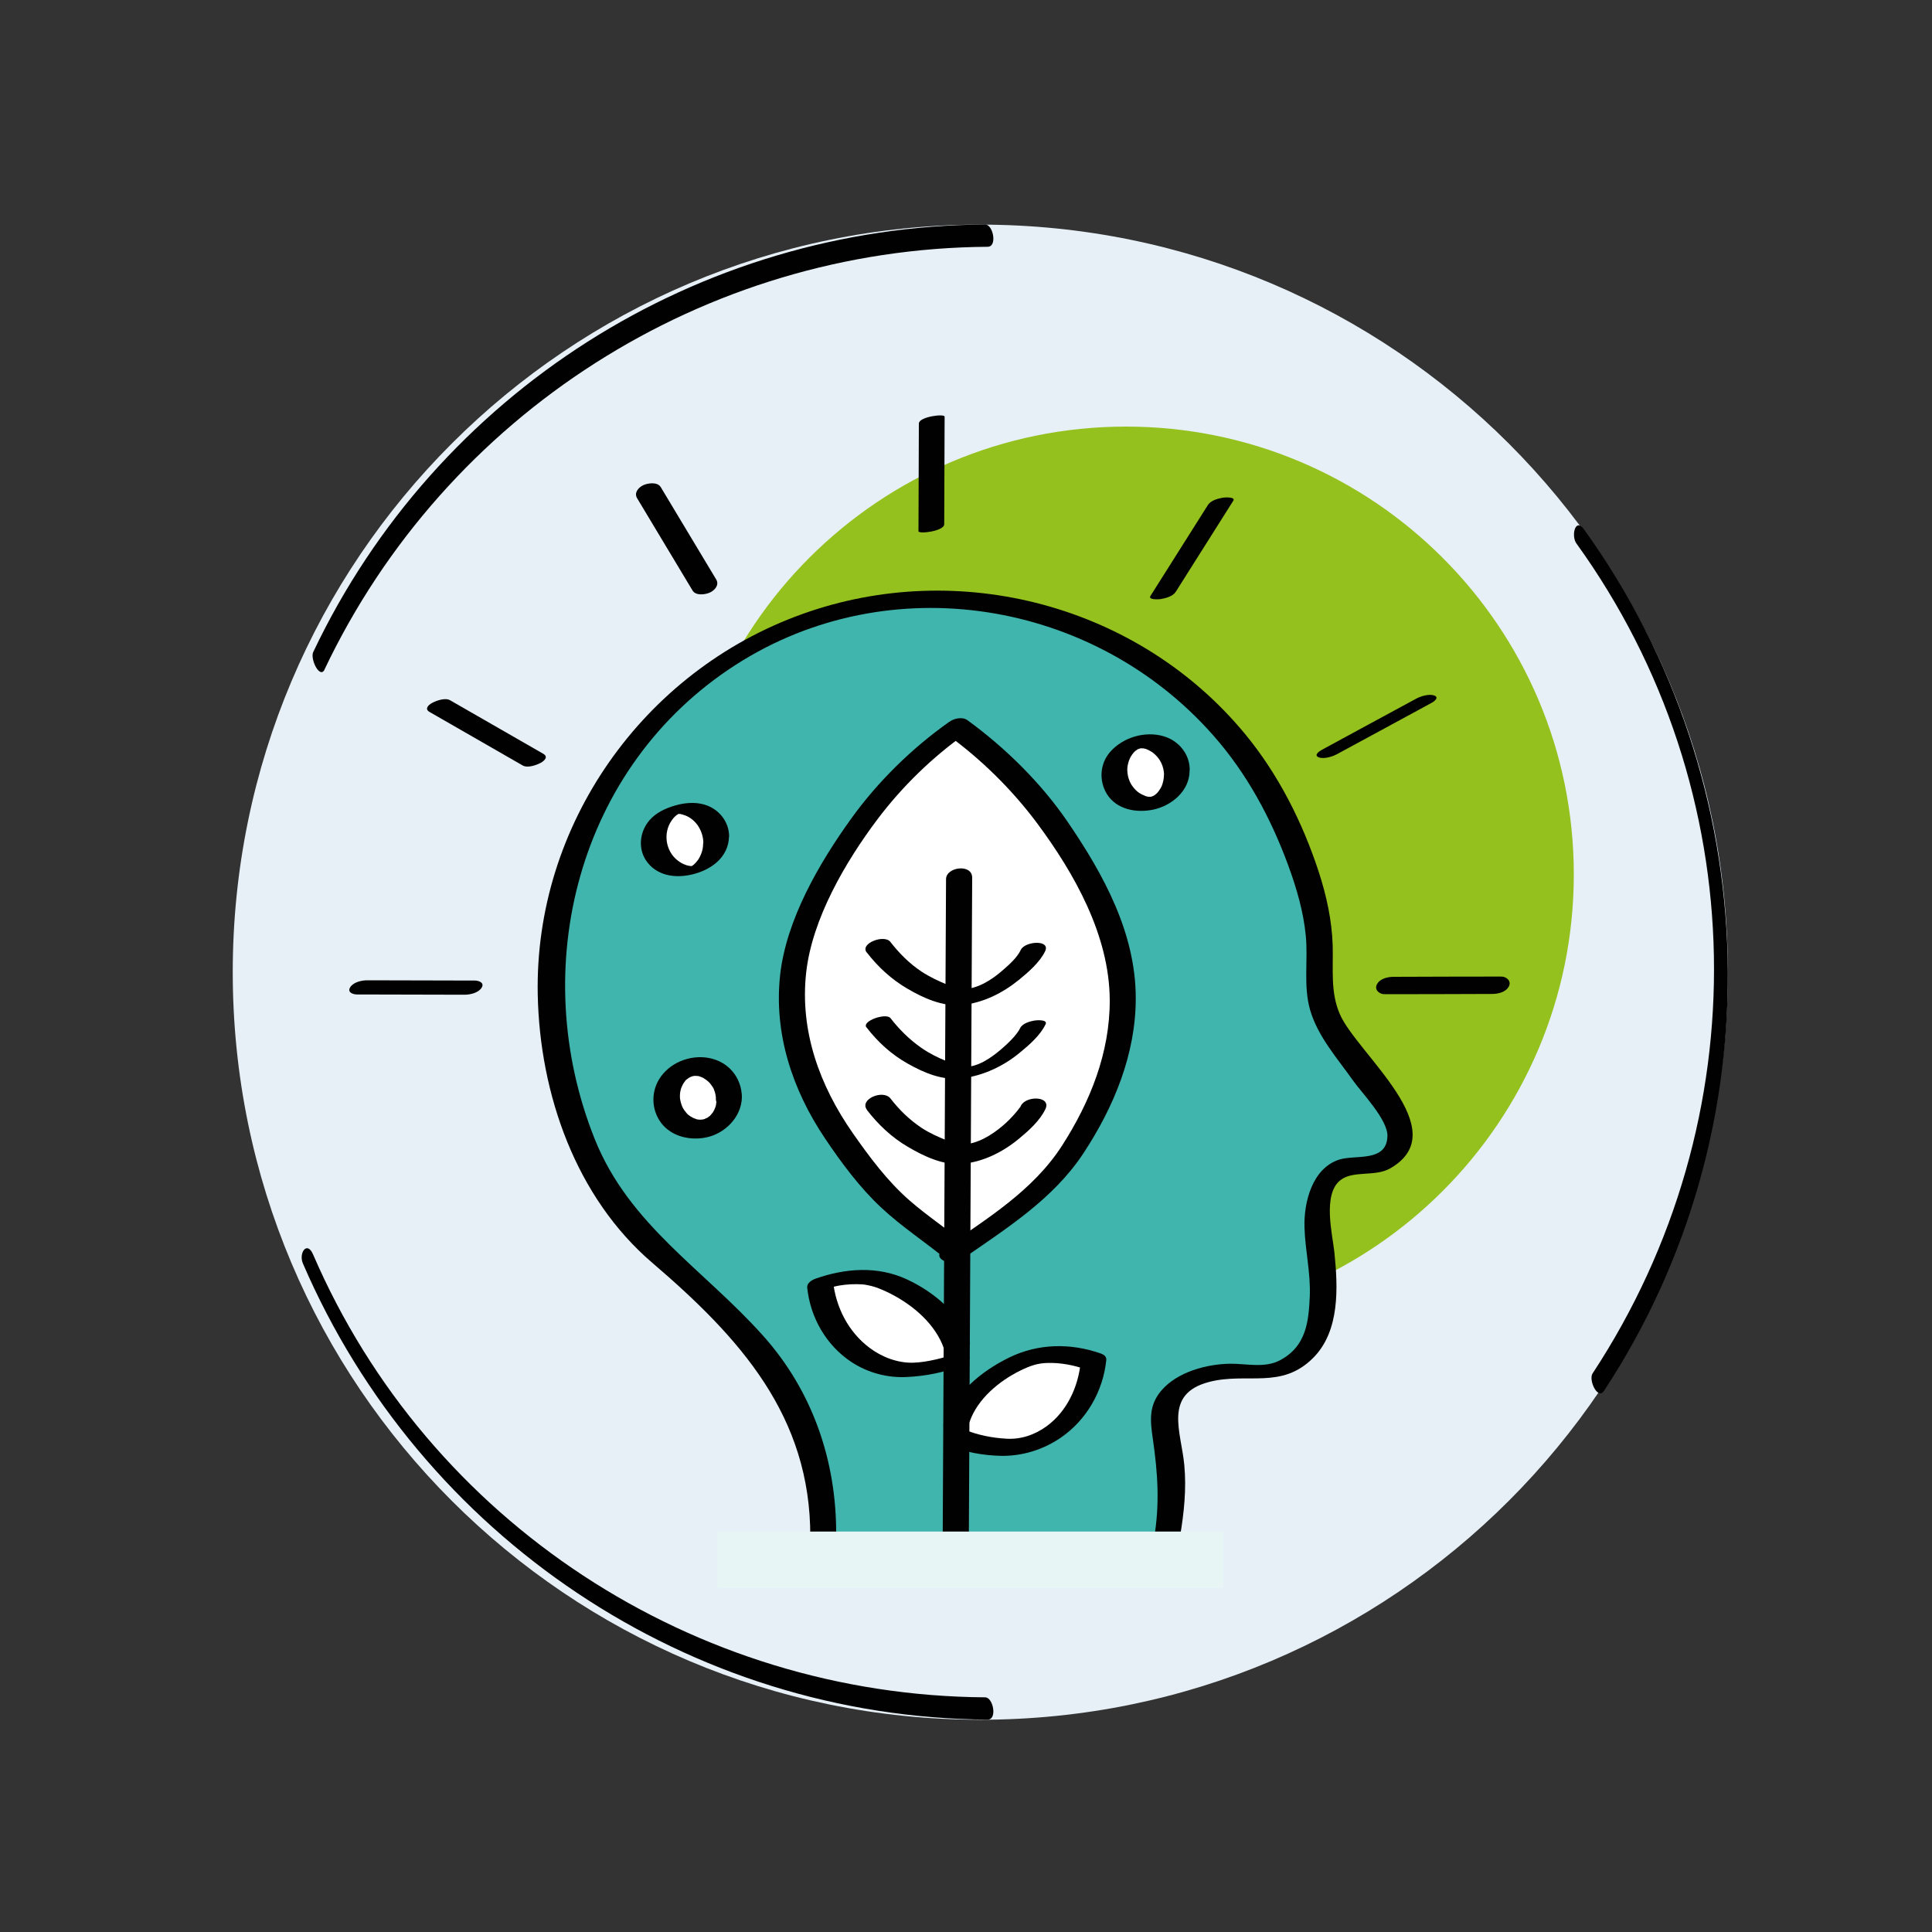
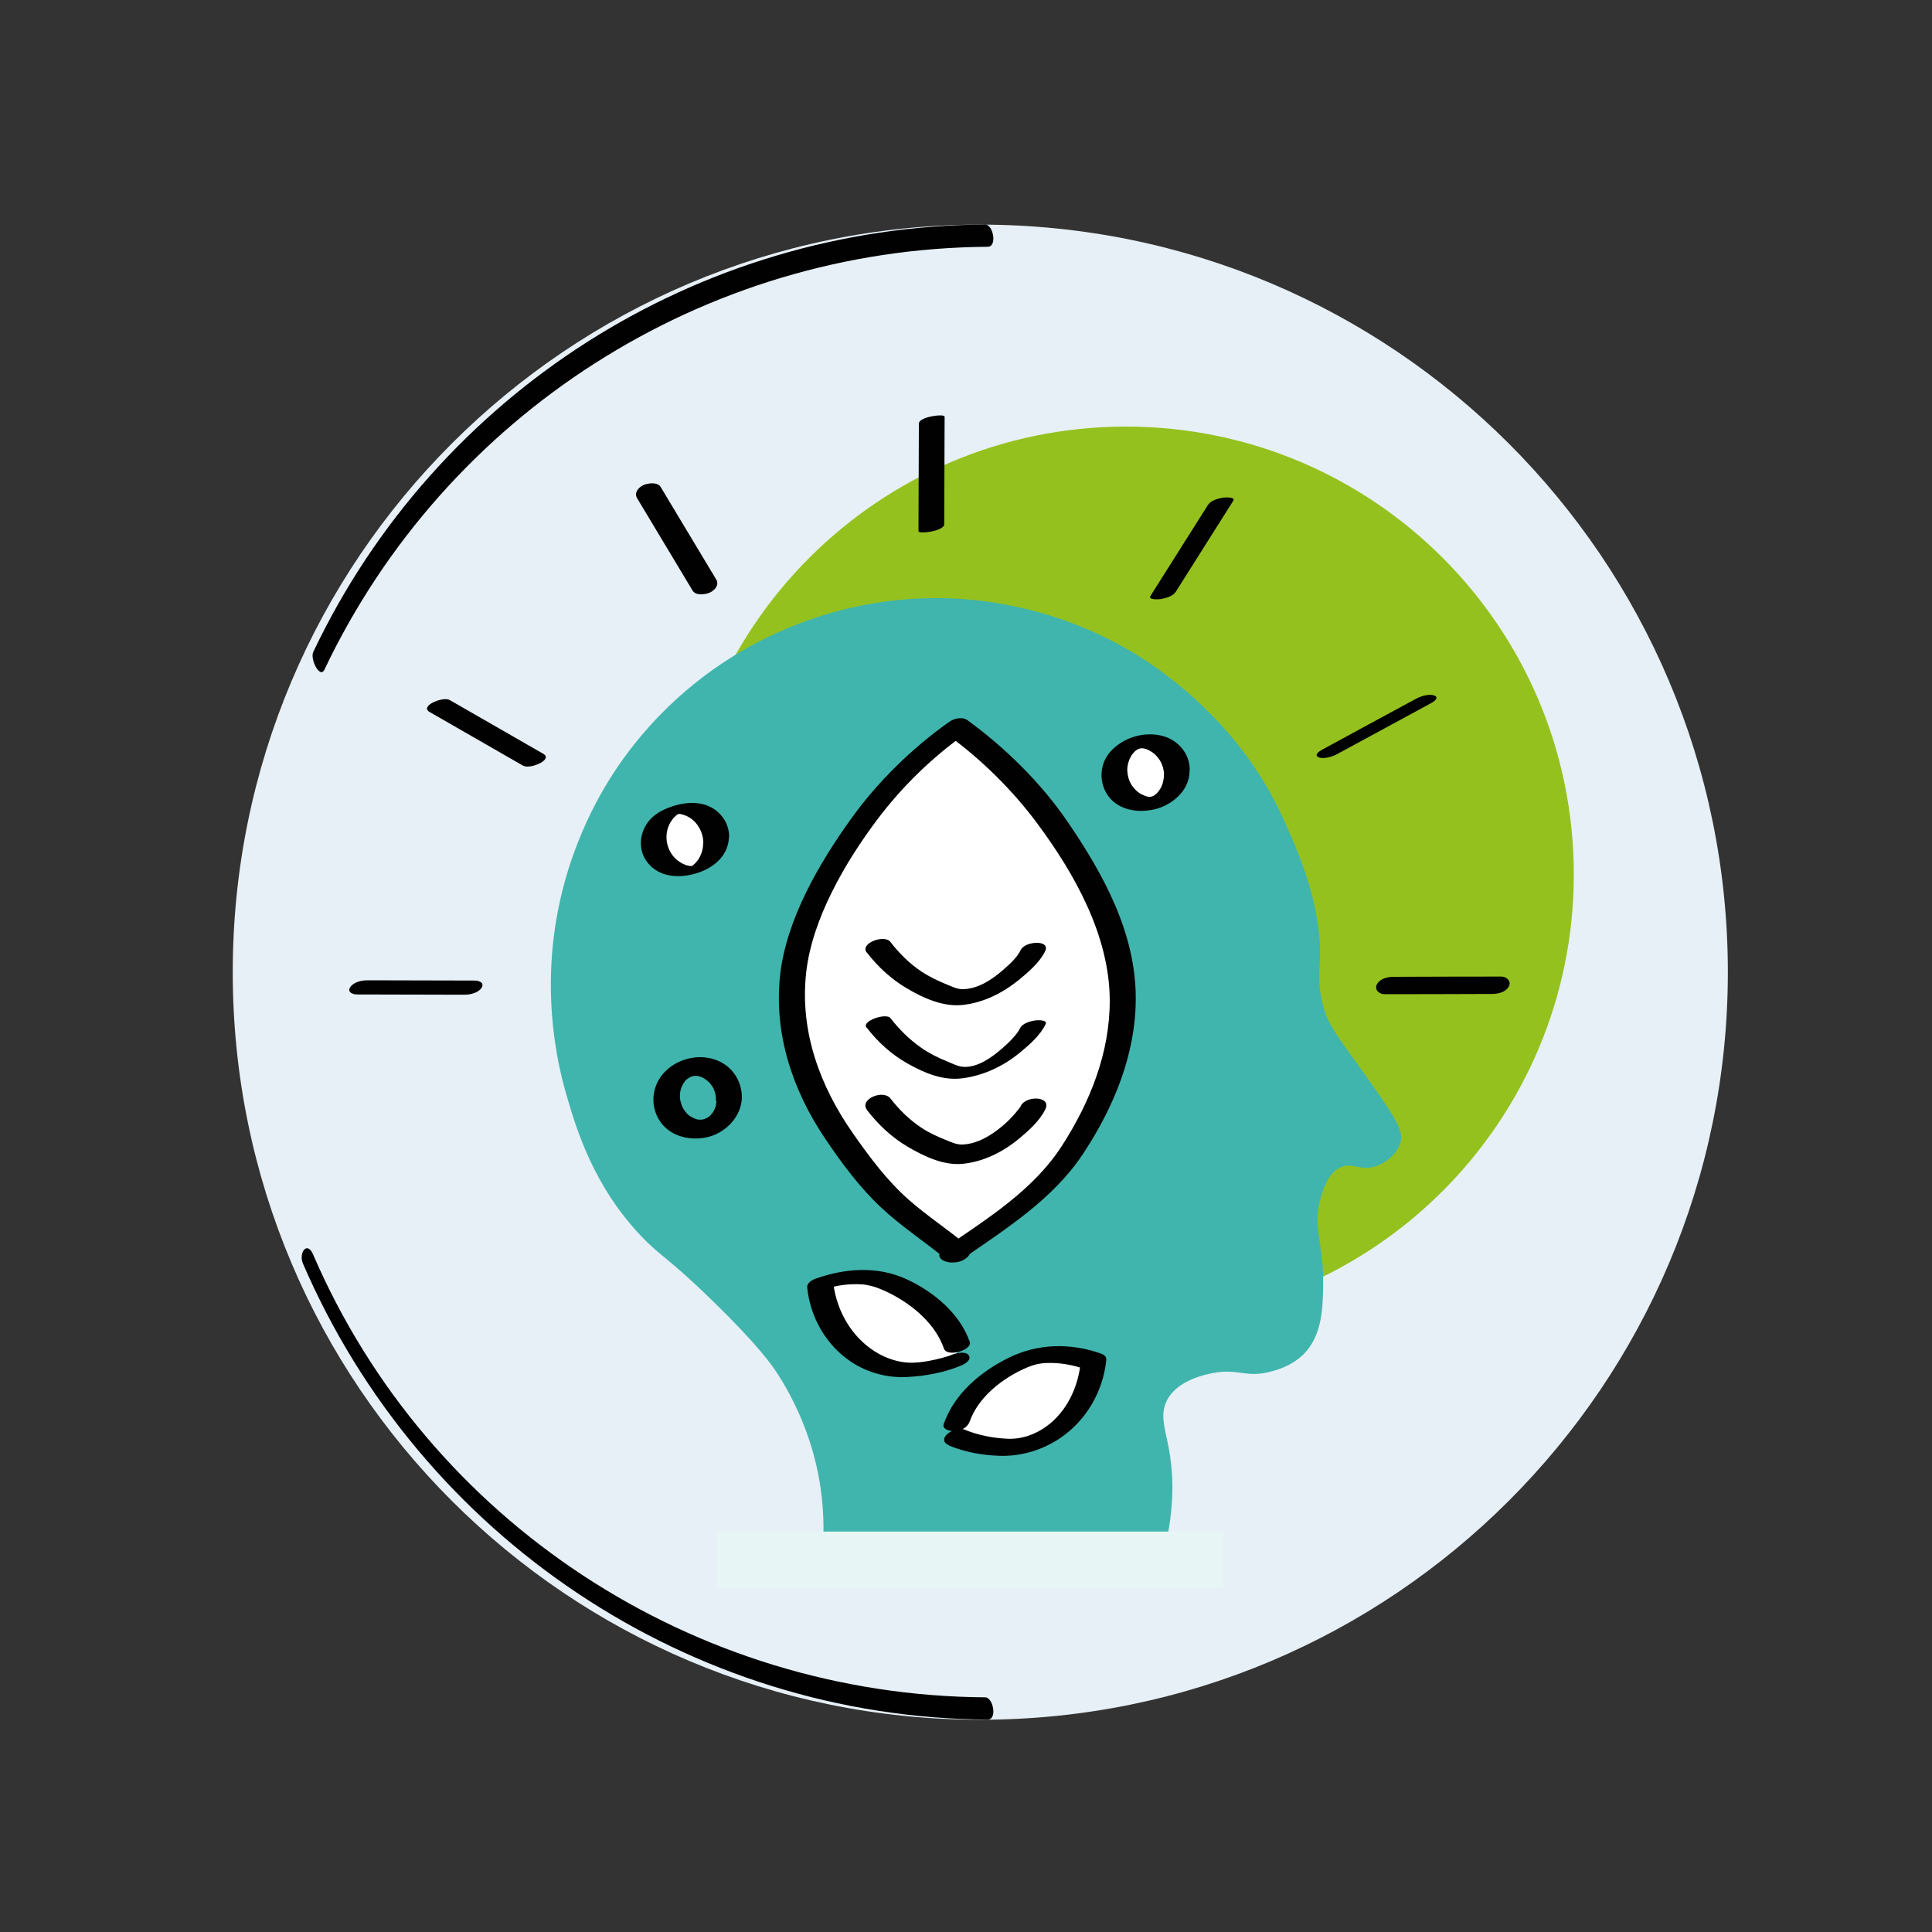
<svg xmlns="http://www.w3.org/2000/svg" id="Layer_1" viewBox="0 0 150 150">
  <rect x="0" y="0" width="150" height="150" fill="#333333" stroke="none" />
  <defs>
    <style>.cls-1{fill:none;}.cls-2{clip-path:url(#clippath);}.cls-3{fill:#010101;}.cls-4{fill:#e7f6f5;}.cls-5{fill:#e7f0f6;}.cls-6{fill:#fff;}.cls-7{fill:#40b5ad;}.cls-8{fill:#95c11f;}</style>
    <clipPath id="clippath">
      <rect class="cls-1" x="18.07" y="17.44" width="116.08" height="116.08" />
    </clipPath>
  </defs>
  <g class="cls-2">
    <path class="cls-5" d="m18.07,75.48c0,32.05,25.99,58.04,58.04,58.04s58.04-25.99,58.04-58.04-25.99-58.04-58.04-58.04-58.04,25.99-58.04,58.04" />
    <path class="cls-3" d="m25.19,51.99c9.43-19.86,29.49-32.68,51.49-32.83.77,0,.43-1.73-.19-1.73-22.3.15-42.6,13.04-52.17,33.19-.26.55.52,2.12.88,1.36" />
    <path class="cls-3" d="m76.49,131.78c-22.6-.15-43.21-13.58-52.18-34.38-.47-1.1-1.14-.11-.79.7,9.15,21.22,30.01,35.25,53.16,35.41.77,0,.43-1.73-.19-1.73" />
-     <path class="cls-3" d="m122.39,42.19c13.82,19.16,14.23,44.73,1.26,64.44-.34.51.4,2.09.88,1.36,13.42-20.39,12.7-47.13-1.55-66.89-.68-.95-1.01.51-.59,1.09" />
    <path class="cls-8" d="m87.42,102.66c19.2,0,34.77-15.57,34.77-34.77s-15.57-34.77-34.77-34.77-34.77,15.57-34.77,34.77,15.57,34.77,34.77,34.77" />
    <path class="cls-7" d="m90.62,119.37c.6-2.97.43-5.28.13-6.9-.29-1.56-.73-2.65-.13-3.78.82-1.55,2.97-1.97,3.52-2.08,1.99-.4,2.6.41,4.56-.13.49-.13,1.58-.44,2.47-1.3,1.52-1.48,1.54-3.72,1.56-5.6.03-3.26-.91-4.35-.13-6.77.22-.7.61-1.85,1.56-2.21.86-.33,1.41.27,2.47,0,.89-.22,1.8-.97,2.08-1.82.3-.91-.18-1.76-2.73-5.34-2.25-3.15-2.85-3.85-3.25-5.34-.41-1.51-.3-2.69-.26-3.39.22-4.37-1.68-8.58-2.86-11.2-3.54-7.82-10.11-11.93-11.72-12.89-6.03-3.58-11.75-4.09-14.32-4.17-8.12-.24-14.07,2.91-16.54,4.43-4.67,2.87-7.47,6.36-8.85,8.33-1.29,1.84-4.1,6.3-5.08,12.76-.33,2.19-.84,7.19.91,13.15.72,2.46,2.03,6.9,5.73,10.81,1.56,1.65,2.05,1.62,5.6,5.08,3.61,3.52,4.63,5.03,5.08,5.73,1.7,2.67,2.44,5.07,2.73,6.12.71,2.58.82,4.82.78,6.38" />
    <path class="cls-6" d="m74.32,97.27c-1.12-.97-4.61-3.25-6.23-5.24-2.69-3.3-6.1-7.48-6.51-12.89-.33-4.34.14-6.68,4.27-13.68,3.03-5.15,8.5-8.97,8.5-8.97,0,0,5.35,3.86,8.33,8.85,2.57,4.31,4.11,6.89,4.43,10.81.52,6.41-2.65,11.28-4.04,13.41-2.31,3.55-7.36,6.57-9.11,7.81" />
    <path class="cls-3" d="m75.09,96.7c-1.47-1.22-3.07-2.27-4.51-3.53-1.69-1.48-3.08-3.35-4.36-5.18-2.58-3.69-4.13-7.93-3.63-12.47.46-4.18,3.05-8.6,5.52-11.89,1.91-2.54,4.29-4.86,6.9-6.7-.48.04-.95.08-1.43.13,2.61,1.9,5,4.25,6.93,6.84,2.92,3.93,5.62,8.72,5.65,13.73.02,4.09-1.52,7.92-3.7,11.31-2.25,3.5-5.81,5.66-9.16,7.99-1.11.77.52,1.44,1.32.89,3.46-2.41,7.12-4.68,9.49-8.27,2.37-3.6,4.08-7.71,4.07-12.08-.01-5.04-2.5-9.58-5.28-13.65-2.06-3.02-4.82-5.74-7.78-7.9-.4-.3-1.06-.14-1.43.13-2.89,2.04-5.56,4.66-7.62,7.53-2.47,3.44-5.02,7.81-5.5,12.11-.5,4.56.95,8.93,3.48,12.69,1.27,1.89,2.69,3.81,4.36,5.37,1.61,1.51,3.46,2.7,5.15,4.1.67.55,2.42-.41,1.54-1.14" />
    <path class="cls-6" d="m74.27,111.61c.56.25,2.91.91,4.5.73,1.8-.21,2.97-1.11,3.39-1.43,2.33-1.84,2.67-4.6,2.73-5.21-.76-.27-2.1-.64-3.78-.52-2.08.15-5.88,2.4-6.84,5.28" />
    <path class="cls-3" d="m73.68,112.23c1.22.52,2.69.77,4,.8,1.66.04,3.31-.47,4.68-1.41,2-1.37,3.28-3.61,3.53-6.01.03-.29-.17-.43-.41-.52-2.36-.83-4.88-.79-7.13.31-2.19,1.07-4.26,2.8-5.08,5.16-.16.46.62.58.9.55.47-.04.95-.28,1.12-.75.62-1.76,2.29-3.14,3.91-3.94.79-.39,1.36-.58,2.11-.6,1.02-.03,2.03.16,3,.5-.14-.17-.28-.34-.41-.52-.2,1.91-1.07,3.79-2.65,4.94-.91.66-1.98,1.03-3.12.96-1.08-.06-2.24-.28-3.25-.71-.74-.31-2.32.75-1.18,1.23" />
    <path class="cls-6" d="m74.28,105.6c-.56.25-2.91.91-4.5.73-1.8-.21-2.97-1.11-3.39-1.43-2.33-1.84-2.67-4.6-2.73-5.21.76-.27,2.1-.64,3.78-.52,2.08.15,5.88,2.4,6.84,5.28" />
    <path class="cls-3" d="m73.89,105.19c-.09.04-.17.07-.26.1.19-.07-.06.01-.11.03-.29.09-.58.16-.87.23-.57.13-1.16.23-1.75.25-1.21.03-2.42-.43-3.38-1.15-1.67-1.25-2.64-3.18-2.85-5.23-.2.22-.4.45-.6.67.18-.06.72-.22,1.09-.28.59-.1,1.2-.13,1.8-.09.2.01.63.1.93.19.44.14.87.34,1.29.55,1.74.9,3.45,2.35,4.11,4.25.24.69,2.22.12,2-.53-.77-2.21-2.81-3.89-4.88-4.85-2.28-1.06-4.8-.87-7.13-.04-.27.1-.64.34-.61.67.24,2.32,1.46,4.47,3.41,5.77,1.28.85,2.81,1.26,4.34,1.18,1.42-.07,2.94-.35,4.25-.91.27-.12.8-.44.53-.79-.26-.34-1.02-.14-1.32-.02" />
    <path class="cls-6" d="m91.36,59.98c0,1.34-1.09,2.43-2.43,2.43s-2.43-1.09-2.43-2.43,1.09-2.43,2.43-2.43,2.43,1.09,2.43,2.43" />
    <path class="cls-3" d="m90.37,60.11c0,.22-.03.44-.09.66-.07.26-.12.35-.25.55-.06.09-.12.17-.19.25.09-.11,0,0-.02.02-.04.04-.08.07-.12.1,0,0-.17.13-.06.05.11-.08-.06.03-.07.04-.02.01-.2.1-.06.03.16-.07-.11.03-.12.05.07-.08.2-.06.08-.03-.02,0-.04.01-.06.02-.11.03-.08.02.08-.01,0,0-.13.02-.13.02-.22.03.21.01-.02,0-.04,0-.09,0-.14,0,.21,0,0,0-.04,0-.04,0-.09-.02-.13-.03-.04,0-.08-.02-.13-.03.07.02.08.02.03,0-.42-.16-.67-.33-.96-.7-.26-.33-.41-.75-.44-1.19-.02-.2,0-.4.05-.6.05-.23.14-.44.22-.57.05-.09.11-.18.18-.26.03-.03.05-.07.08-.1-.11.13.03-.03.05-.04.03-.03.06-.06.1-.08,0,0,.17-.13.06-.05-.11.08.06-.03.07-.04.2-.12,0-.03,0,0,0-.02.16-.06.18-.07-.07.08-.2.06-.08.03.02,0,.04-.01.06-.02.11-.03.09-.02-.08.01.04,0,.09-.01.13-.02.22-.04-.21,0,.02,0,.04,0,.09,0,.14,0-.21,0,0,0,.04,0,.07.01.13.03.19.04.2.05-.08-.03.03.01.07.03.14.05.21.09.04.02.08.04.11.06.02.01.2.12.14.08.19.13.36.3.5.48.3.38.45.88.45,1.39,0,.15.29.24.38.26.23.05.52.02.74-.05.35-.1.88-.31.87-.74-.02-1.2-.87-2.21-2-2.55-1.45-.44-3.18.07-4.18,1.21-.8.92-.88,2.24-.25,3.27.76,1.21,2.28,1.48,3.59,1.21,1.43-.3,2.81-1.44,2.83-2.99,0-.43-.53-.45-.85-.4-.26.04-.53.11-.76.25-.13.08-.38.24-.38.41" />
-     <path class="cls-3" d="m91.62,119.27c.31-1.83.5-3.66.33-5.51-.23-2.57-1.67-5.54,1.94-6.47,2.94-.76,5.6.62,8.08-1.88,2.07-2.09,1.91-5.48,1.63-8.19-.15-1.4-.92-4.45.44-5.57.99-.81,2.7-.26,3.88-.93,5.15-2.93-2.54-8.89-3.89-11.97-.75-1.71-.51-3.51-.56-5.32-.06-1.97-.48-3.89-1.09-5.76-1.26-3.84-3.14-7.57-5.72-10.69-8.25-9.99-22.18-13.68-34.36-9.31-12.36,4.43-20.82,16.39-20.55,29.57.16,7.7,2.95,15.72,8.9,20.81,6.75,5.78,12.31,11.87,12.26,21.3,0,.94,2.01.58,2.01-.2.03-5.73-1.84-11.16-5.67-15.44-4.61-5.16-10.39-8.59-13.07-15.26-5.32-13.29-1.33-28.96,10.95-36.84,11.93-7.66,27.82-5.03,37.08,5.5,2.61,2.96,4.46,6.41,5.82,10.11.64,1.75,1.17,3.56,1.35,5.42.19,1.92-.2,3.86.33,5.75.59,2.07,2.11,3.76,3.33,5.49.67.95,2.7,3.04,2.68,4.31-.04,2.08-2.48,1.44-3.74,1.84-2.1.67-2.76,3.32-2.7,5.25.05,1.81.49,3.55.41,5.39-.09,1.88-.24,3.87-2.35,4.96-1.16.6-2.59.24-3.81.25-1.85.02-4.14.64-5.37,2.09-.98,1.16-.86,2.31-.66,3.7.39,2.7.56,5.1.09,7.83-.15.89,1.87.59,2.01-.2" />
-     <path class="cls-3" d="m75.22,119.44c.09-17.1.17-34.2.26-51.3,0-1.1-2.03-.84-2.03.12-.09,17.1-.17,34.2-.26,51.3,0,1.1,2.02.84,2.03-.12" />
    <path class="cls-3" d="m49.47,38.69c1.43,2.39,2.86,4.77,4.3,7.16.25.42.99.32,1.36.15.39-.19.73-.6.47-1.02-1.43-2.39-2.86-4.77-4.3-7.16-.25-.42-.99-.32-1.36-.15-.39.19-.73.6-.47,1.02" />
    <path class="cls-3" d="m67.3,73.95c.86,1.12,1.93,2.1,3.15,2.81,1.24.73,2.75,1.41,4.22,1.27,1.66-.16,3.18-.93,4.46-1.97.72-.59,1.6-1.35,2.01-2.2.45-.93-1.56-.79-1.88-.12-.29.61-.89,1.14-1.42,1.6-.83.73-1.96,1.46-3.11,1.46-.41,0-.79-.19-1.16-.34-.71-.29-1.39-.61-2.03-1.03-.93-.62-1.73-1.42-2.41-2.3-.47-.61-2.39.11-1.84.82" />
    <path class="cls-3" d="m67.28,79.77c.87,1.13,1.93,2.1,3.18,2.8,1.31.74,2.73,1.34,4.25,1.15,1.65-.21,3.22-.95,4.49-2.01.72-.59,1.57-1.33,1.98-2.19.18-.37-.68-.32-.83-.29-.38.06-.97.22-1.15.6-.25.52-.94,1.18-1.44,1.61-.78.67-1.85,1.44-2.93,1.39-.46-.02-.89-.26-1.31-.43-.7-.28-1.36-.61-1.98-1.04-.92-.64-1.72-1.43-2.4-2.31-.34-.44-2.25.22-1.87.72" />
    <path class="cls-3" d="m67.31,86.18c.87,1.13,1.93,2.13,3.16,2.85,1.24.73,2.77,1.47,4.24,1.33,1.63-.15,3.14-.91,4.39-1.94.75-.62,1.63-1.4,2.06-2.3.5-1.04-1.52-1.08-1.91-.25-.09.2.08-.07-.08.13-.1.13-.2.27-.31.39-.3.35-.62.68-.97.98-.88.75-1.98,1.45-3.18,1.49-.44.01-.8-.16-1.2-.32-.69-.28-1.35-.57-1.97-.98-.93-.62-1.72-1.39-2.4-2.27-.57-.74-2.47.06-1.82.89" />
    <path class="cls-3" d="m33.34,55.27c2.41,1.39,4.83,2.77,7.24,4.16.38.22,1.06-.02,1.41-.21.29-.16.59-.46.2-.69-2.41-1.39-4.83-2.77-7.24-4.16-.38-.22-1.06.02-1.41.21-.29.16-.59.46-.2.69" />
    <path class="cls-3" d="m27.72,77.21c2.78,0,5.57.02,8.35.02.43,0,1.07-.14,1.32-.54.25-.39-.21-.56-.53-.56-2.78,0-5.57-.02-8.35-.02-.43,0-1.07.14-1.32.54-.25.39.21.56.53.56" />
    <path class="cls-3" d="m71.34,32.89c-.01,2.78-.02,5.57-.03,8.35,0,.25,2,0,2-.54.01-2.78.02-5.57.03-8.35,0-.25-1.99,0-2,.53" />
    <path class="cls-3" d="m93.78,39.21c-1.49,2.35-2.97,4.71-4.46,7.06-.21.33.72.26.81.24.4-.07.93-.21,1.16-.57,1.49-2.35,2.97-4.71,4.46-7.06.21-.33-.72-.26-.81-.24-.39.07-.93.21-1.16.57" />
    <path class="cls-3" d="m103.79,58.56c2.45-1.33,4.9-2.65,7.34-3.98.21-.11.64-.42.23-.58-.39-.15-1.05.05-1.4.24-2.45,1.33-4.9,2.65-7.34,3.98-.21.12-.64.42-.23.58.39.15,1.05-.05,1.4-.24" />
    <path class="cls-3" d="m107.49,77.19c2.78,0,5.57-.01,8.35-.02.47,0,1.07-.13,1.31-.59.21-.41-.18-.76-.59-.76-2.78,0-5.57.01-8.35.02-.47,0-1.07.13-1.31.59-.21.41.18.76.59.76" />
    <path class="cls-6" d="m55.58,65.24c0,1.34-1.09,2.43-2.43,2.43s-2.43-1.09-2.43-2.43,1.09-2.43,2.43-2.43,2.43,1.09,2.43,2.43" />
    <path class="cls-3" d="m54.59,65.51c0,.45-.15.88-.4,1.26-.1.14-.24.29-.38.41.09-.07,0,0-.01,0-.05.03-.11.07-.16.1.14-.1.07-.03.02-.01-.18.08.2-.06-.04.02-.14.05.26-.07.05-.02.05-.01.09-.02.14-.03-.08.01-.09.02,0,0,.14-.04-.05,0-.08,0,.17-.01.03,0-.02,0-.06,0-.11,0-.17-.01.11.01-.03,0-.05-.01-.12-.02-.23-.05-.34-.1-.36-.14-.73-.43-.96-.75-.53-.73-.59-1.72-.15-2.5.1-.17.2-.31.34-.45.04-.04.08-.07.12-.11.09-.08-.13.08.04-.03.03-.02.07-.05.11-.07.08-.05.07-.05-.02,0,.04-.02.08-.04.11-.06,0,0-.23.09-.05.02.22-.08-.24.06-.01,0-.02,0-.25.04-.08.02-.24.03-.07.01-.02,0,.13-.02-.19-.01.02,0,.06,0,.11,0,.17.01.12.01-.14-.04.06,0,.06.01.13.03.19.05.97.27,1.58,1.23,1.59,2.21,0,.35,2,.05,2-.54-.02-1.16-.82-2.13-1.92-2.45-.74-.22-1.58-.14-2.31.08-.72.21-1.45.55-1.95,1.13-.75.87-.92,2.15-.27,3.13.79,1.17,2.2,1.39,3.5,1.1,1.5-.33,2.92-1.32,2.94-2.99,0-.33-1.99-.06-2,.54" />
-     <path class="cls-6" d="m56.64,85.25c0,1.34-1.09,2.43-2.43,2.43s-2.43-1.09-2.43-2.43,1.09-2.43,2.43-2.43,2.43,1.09,2.43,2.43" />
+     <path class="cls-6" d="m56.64,85.25c0,1.34-1.09,2.43-2.43,2.43" />
    <path class="cls-3" d="m55.63,85.33c0,.22-.03.44-.09.66.05-.17-.02.03-.03.05-.02.04-.03.08-.05.12-.03.06-.06.11-.09.17-.03.05-.14.19-.02.03-.07.08-.13.17-.2.24,0,.01-.07.08-.09.09.03-.03.05-.05.08-.08-.03.03-.06.06-.1.08-.03.03-.07.05-.1.08-.19.14,0-.01,0,0,0,0-.43.19-.22.11.18-.07-.03,0-.05.01-.05.01-.11.02-.16.04-.14.04.27-.02.04-.01-.06,0-.11.01-.17.01-.17,0-.04.05.02,0-.02.02-.14-.01-.17-.01-.04,0-.13,0-.16-.03.11.03.14.03.07.02-.03,0-.06-.02-.09-.03-.1-.03-.2-.07-.3-.11.2.08-.09-.06-.14-.09-.09-.06-.17-.13-.25-.19.12.1.02.02-.01-.02-.05-.06-.1-.11-.14-.17-.07-.08-.13-.17-.18-.26-.02-.04-.04-.07-.06-.11.08.15-.01-.04-.02-.06-.04-.1-.07-.2-.1-.31-.01-.04-.02-.09-.03-.13,0-.02-.04-.24-.03-.17.01.11,0-.11,0-.1,0-.05,0-.09,0-.14,0-.11.02-.22.04-.33.01-.06.03-.13.05-.19-.04.15,0,.03,0,0,.05-.12.1-.24.16-.35,0,0,.12-.18.04-.07-.08.11.05-.06.05-.06.04-.06.14-.21.21-.24-.03.03-.05.05-.08.08.02-.02.05-.04.07-.06.04-.03.08-.07.13-.1,0,0,.11-.07.11-.07-.13.08-.15.09-.06.04.04-.02.08-.04.11-.06.03-.01.11-.03.12-.05-.05.02-.09.03-.14.05.04-.01.08-.03.12-.04.04-.01.08-.02.13-.03.22-.05-.19.02-.05,0,.06,0,.11-.01.17-.01.03,0,.23.02.07,0-.16-.03.05,0,.07.01.04,0,.16,0,.2.03-.03,0-.07-.02-.1-.03.04.01.08.02.12.04.06.02.12.04.18.07,0,0,.2.09.08.03-.11-.05.1.06.12.08.11.07.21.15.3.23-.02-.02-.1-.11,0,0,.04.05.09.09.13.14.08.1.15.2.22.31.01.02.11.21.03.05.03.06.05.12.07.18.05.12.08.25.1.38,0,.04.01.09.02.13,0,.09.01.09,0,0,0,.05,0,.09,0,.14,0,.49.48.7.92.66.38-.04,1.11-.31,1.1-.81-.02-1.31-.8-2.45-2.05-2.89-1.41-.5-3.1-.04-4.07,1.09-.86,1-1,2.42-.32,3.56.74,1.24,2.27,1.65,3.62,1.39,1.49-.28,2.8-1.59,2.82-3.15,0-.49-.49-.7-.92-.66-.39.04-1.09.31-1.1.81" />
  </g>
  <rect class="cls-4" x="55.69" y="118.91" width="39.28" height="4.38" />
</svg>